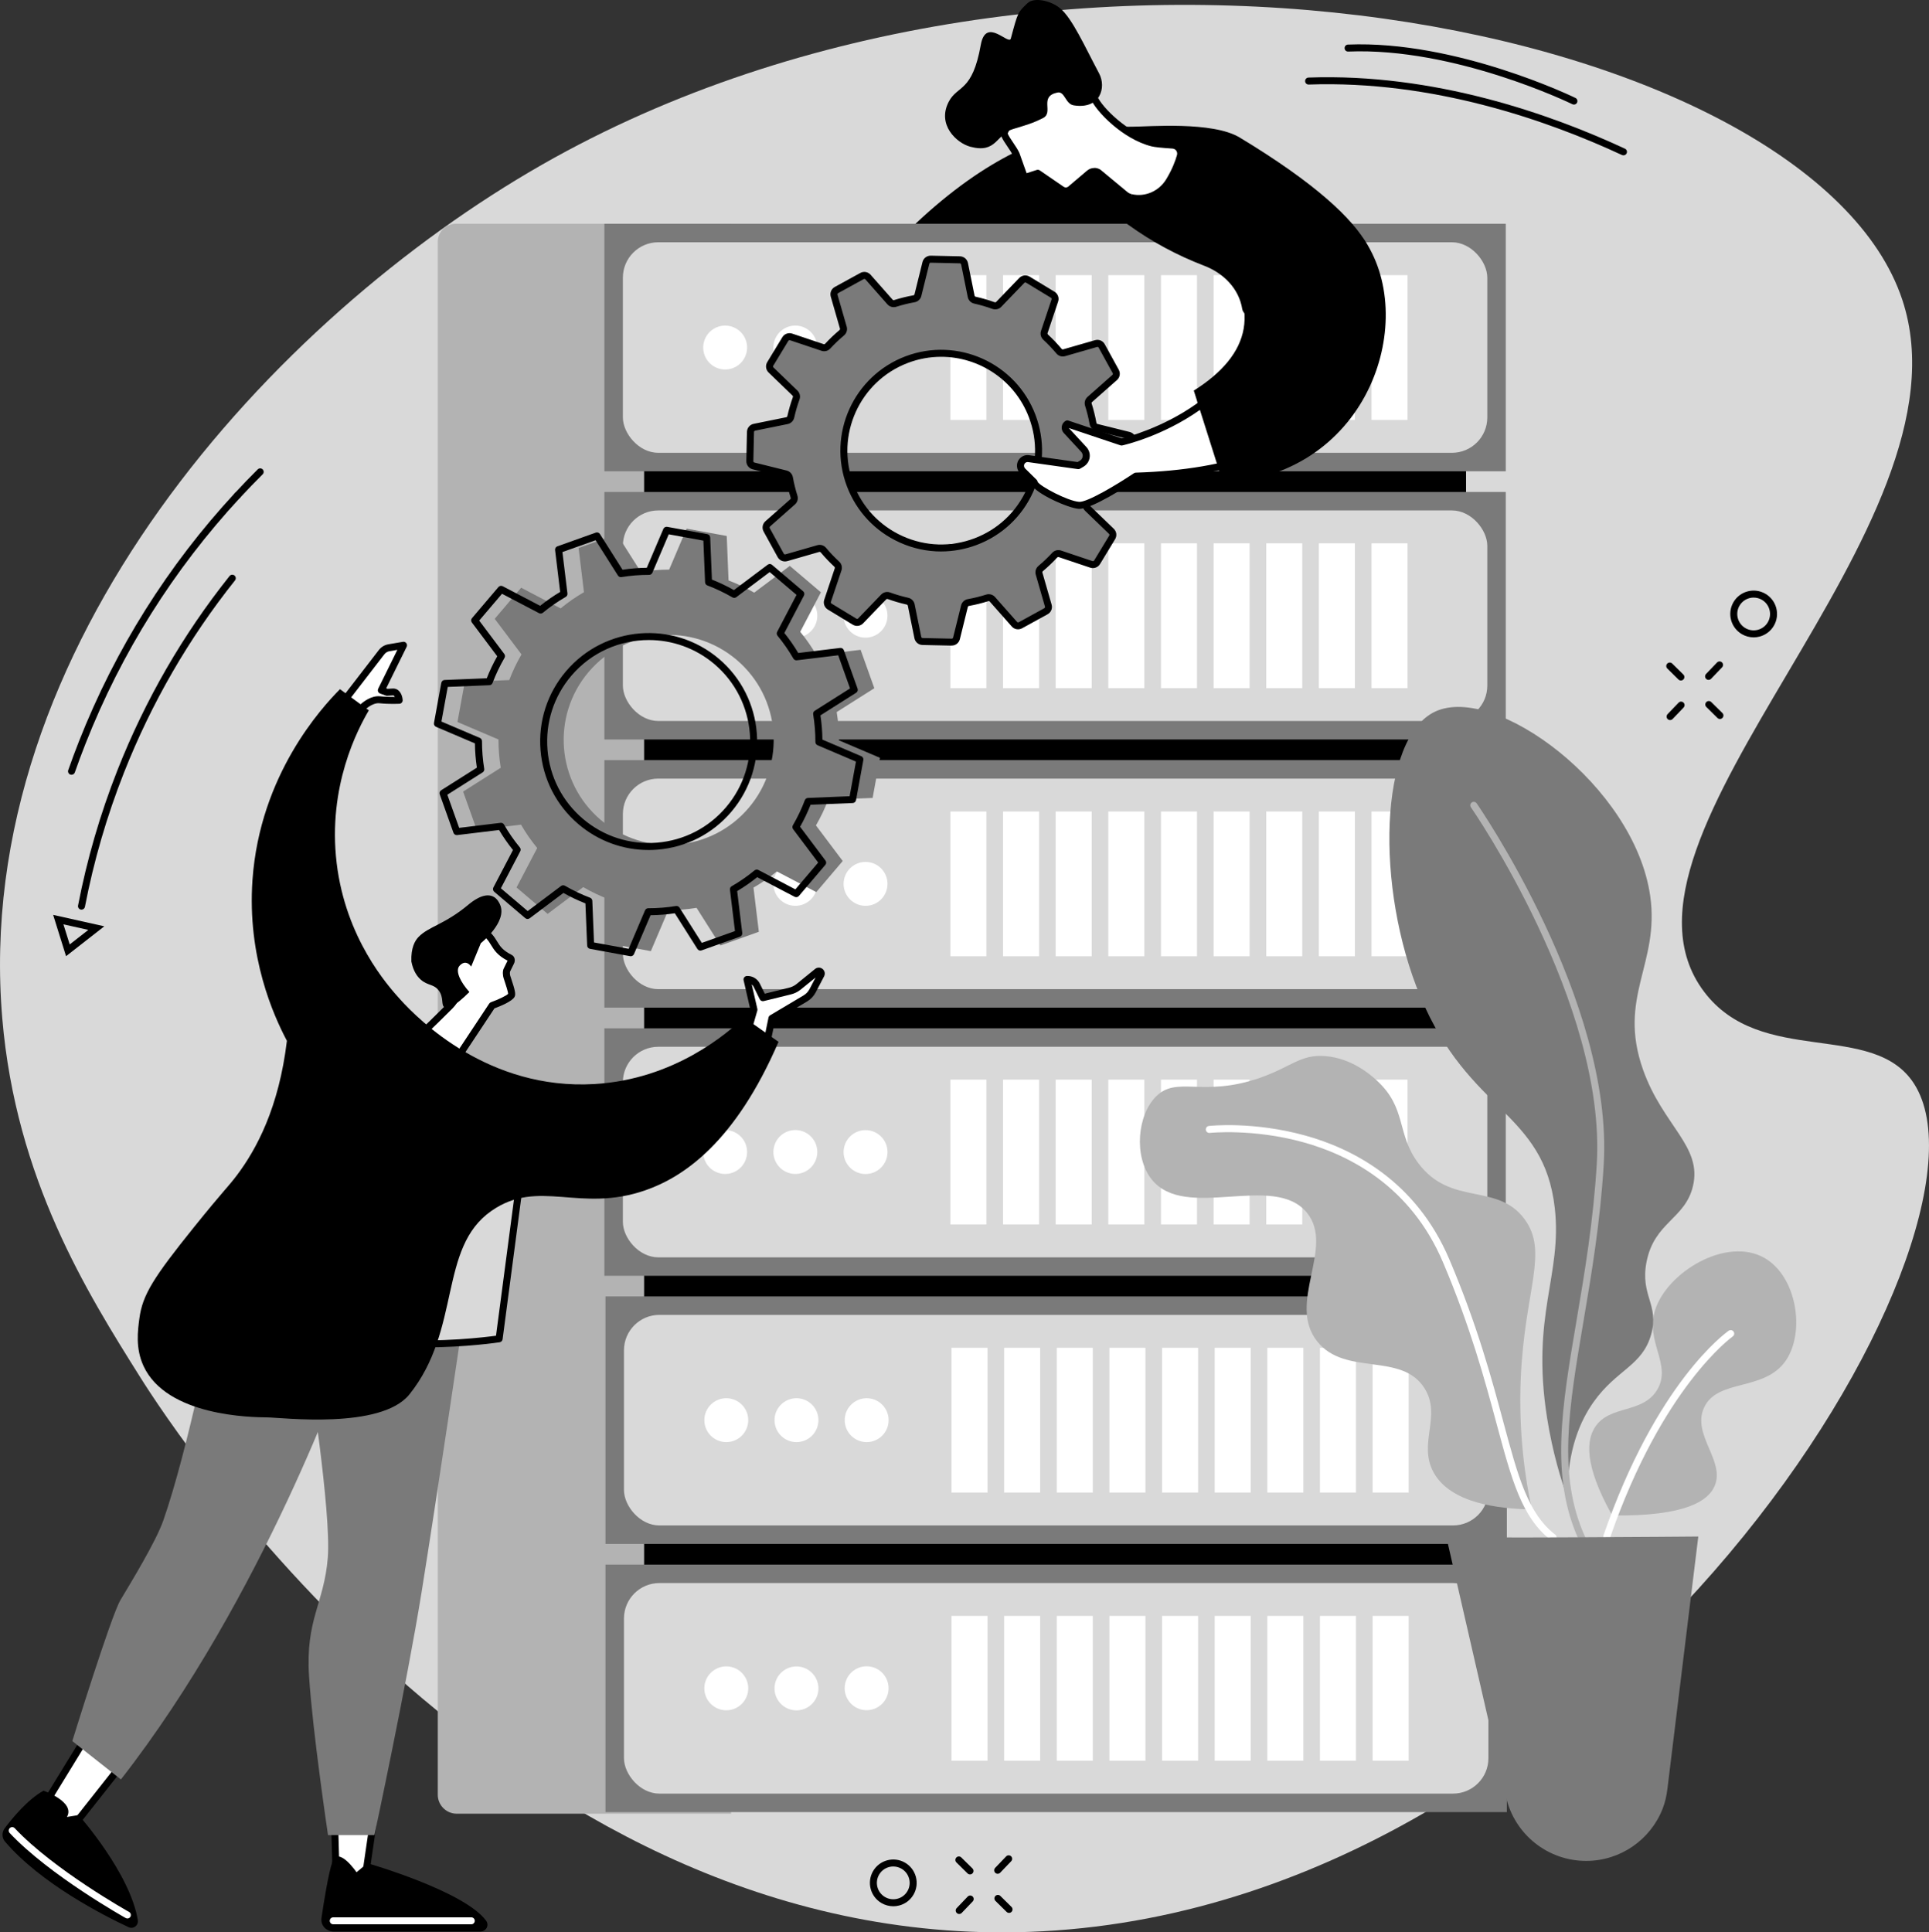
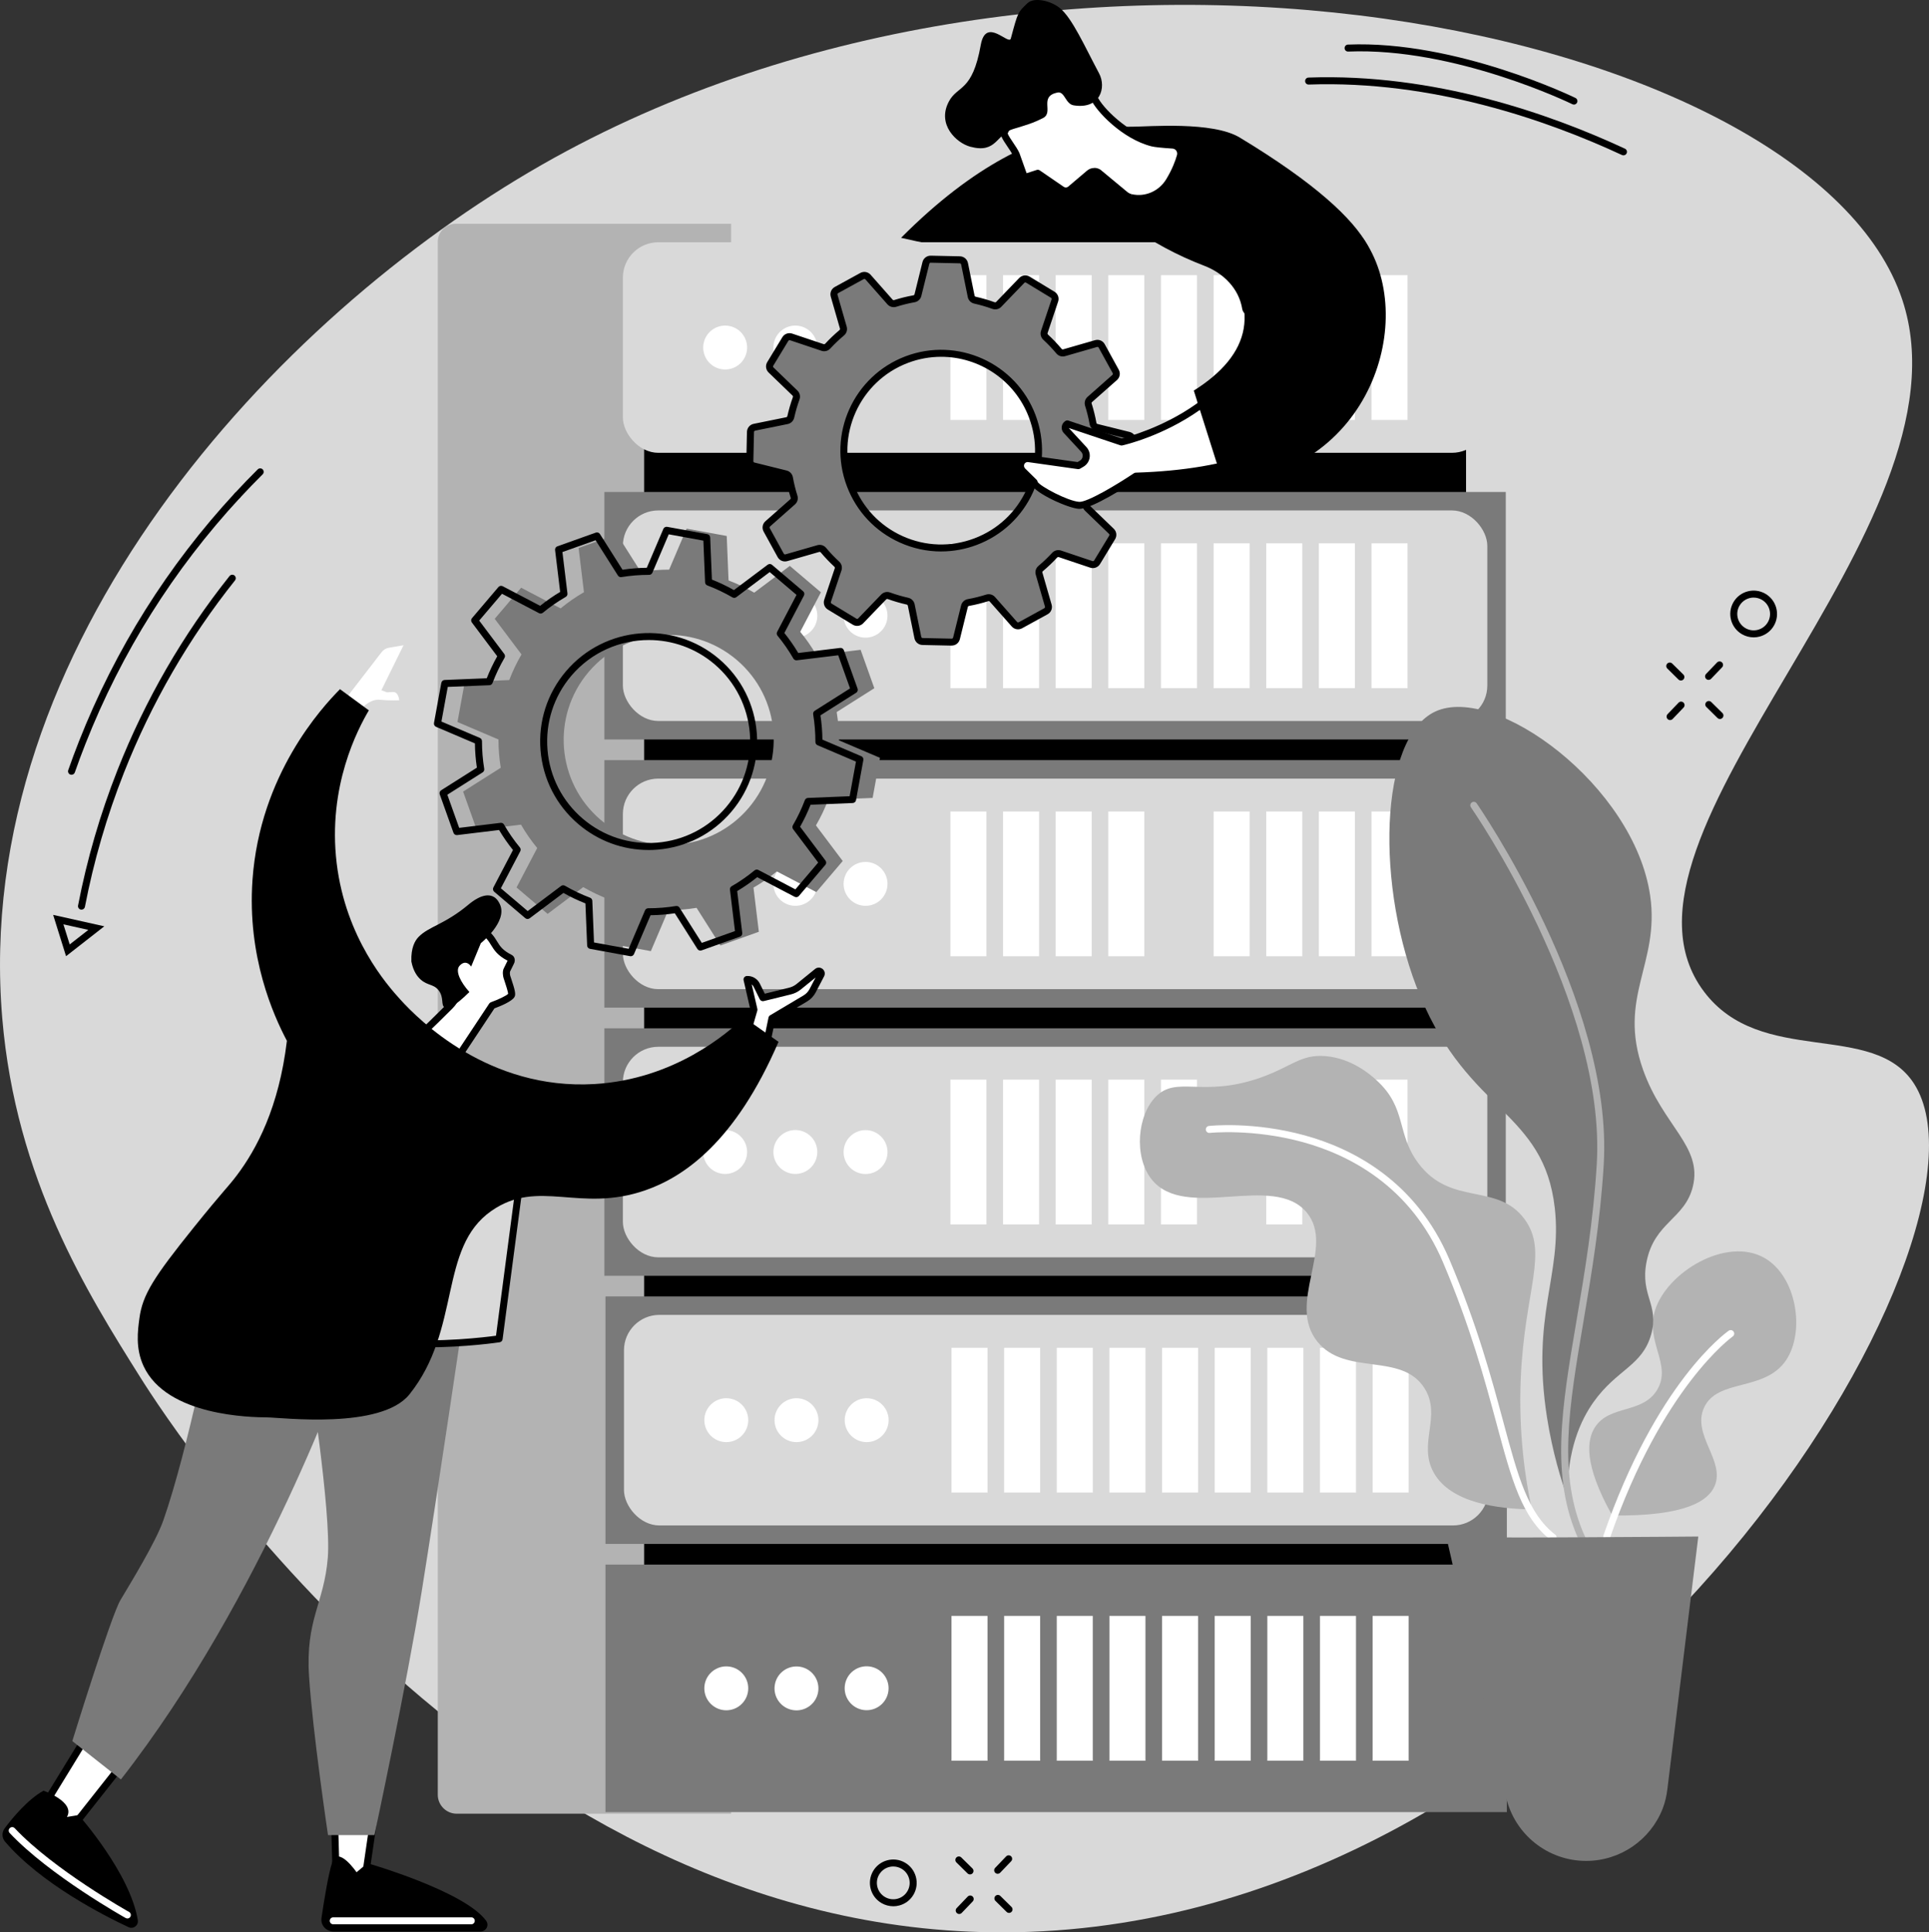
<svg xmlns="http://www.w3.org/2000/svg" id="Illustration" viewBox="0 0 828.61 830.09">
  <rect x="0" y="0" width="828.61" height="830.09" fill="#333333" stroke="none" />
  <defs>
    <style> .cls-1 { fill: #b3b3b3; } .cls-2 { fill: #ffffff; } .cls-3 { fill: #d9d9d9; } .cls-4 { fill: #7a7a7a; } </style>
  </defs>
  <g id="Big_data_tools">
    <path class="cls-3" d="M232.69,70.82C118.15,136.28-12.6,277.14.98,437.5c5.85,69.09,36.46,117.82,59.22,154.07,14.99,23.86,161.84,250.12,387.61,238.06,245.09-13.09,416.57-298.11,374.42-364.03-17.55-27.45-65.8-7.01-90.31-39.68-50.22-66.94,117.75-198.82,85.24-297.09C778.54,12.04,456.79-57.25,232.69,70.82Z" />
    <path d="M494.41,57.8s-43.35-20.03-107.35,44.36c68.65,16.04,125.68,6.06,125.68,6.06l-18.32-50.42Z" />
    <g>
      <path class="cls-1" d="M195.79,96.14h118.25v682.98h-117.85c-4.49,0-8.14-3.65-8.14-8.14V103.88c0-4.27,3.47-7.75,7.75-7.75Z" />
      <rect x="276.68" y="149.3" width="353.07" height="603.8" />
      <g>
-         <rect class="cls-4" x="259.62" y="96.14" width="387.19" height="106.32" />
        <rect class="cls-3" x="267.56" y="104.07" width="371.32" height="90.45" rx="15.21" ry="15.21" />
        <g>
          <circle class="cls-2" cx="311.5" cy="149.3" r="9.43" transform="translate(94.63 418.17) rotate(-76.72)" />
          <circle class="cls-2" cx="341.65" cy="149.3" r="9.43" transform="translate(117.85 447.51) rotate(-76.72)" />
          <circle class="cls-2" cx="371.8" cy="149.3" r="9.43" transform="translate(3.33 306.63) rotate(-45)" />
        </g>
        <g>
          <rect class="cls-2" x="408.25" y="118.2" width="15.47" height="62.2" />
          <rect class="cls-2" x="430.86" y="118.2" width="15.47" height="62.2" />
          <rect class="cls-2" x="453.47" y="118.2" width="15.47" height="62.2" />
          <rect class="cls-2" x="476.08" y="118.2" width="15.47" height="62.2" />
          <rect class="cls-2" x="498.7" y="118.2" width="15.47" height="62.2" />
          <rect class="cls-2" x="521.31" y="118.2" width="15.47" height="62.2" />
          <rect class="cls-2" x="543.92" y="118.2" width="15.47" height="62.2" />
          <rect class="cls-2" x="566.53" y="118.2" width="15.47" height="62.2" />
          <rect class="cls-2" x="589.14" y="118.2" width="15.47" height="62.2" />
        </g>
      </g>
      <g>
        <rect class="cls-4" x="259.62" y="211.34" width="387.19" height="106.32" />
        <rect class="cls-3" x="267.56" y="219.27" width="371.32" height="90.45" rx="15.21" ry="15.21" />
        <g>
          <circle class="cls-2" cx="311.5" cy="264.5" r="9.43" transform="translate(-95.79 297.74) rotate(-45)" />
          <circle class="cls-2" cx="341.65" cy="264.5" r="9.43" transform="translate(-86.96 319.06) rotate(-45)" />
          <circle class="cls-2" cx="371.8" cy="264.5" r="9.43" transform="translate(28.96 565.59) rotate(-76.72)" />
        </g>
        <g>
          <rect class="cls-2" x="408.25" y="233.4" width="15.47" height="62.2" />
          <rect class="cls-2" x="430.86" y="233.4" width="15.47" height="62.2" />
          <rect class="cls-2" x="453.47" y="233.4" width="15.47" height="62.2" />
          <rect class="cls-2" x="476.08" y="233.4" width="15.47" height="62.2" />
          <rect class="cls-2" x="498.7" y="233.4" width="15.47" height="62.2" />
          <rect class="cls-2" x="521.31" y="233.4" width="15.47" height="62.2" />
          <rect class="cls-2" x="543.92" y="233.4" width="15.47" height="62.2" />
          <rect class="cls-2" x="566.53" y="233.4" width="15.47" height="62.2" />
          <rect class="cls-2" x="589.14" y="233.4" width="15.47" height="62.2" />
        </g>
      </g>
      <g>
        <rect class="cls-4" x="259.62" y="326.53" width="387.19" height="106.32" />
        <rect class="cls-3" x="267.56" y="334.47" width="371.32" height="90.45" rx="15.21" ry="15.21" />
        <g>
          <circle class="cls-2" cx="311.5" cy="379.69" r="9.43" />
          <circle class="cls-2" cx="341.65" cy="379.69" r="9.43" />
          <circle class="cls-2" cx="371.8" cy="379.69" r="9.43" />
        </g>
        <g>
          <rect class="cls-2" x="408.25" y="348.59" width="15.47" height="62.2" />
          <rect class="cls-2" x="430.86" y="348.59" width="15.47" height="62.2" />
          <rect class="cls-2" x="453.47" y="348.59" width="15.47" height="62.2" />
          <rect class="cls-2" x="476.08" y="348.59" width="15.47" height="62.2" />
-           <rect class="cls-2" x="498.7" y="348.59" width="15.47" height="62.2" />
          <rect class="cls-2" x="521.31" y="348.59" width="15.47" height="62.2" />
          <rect class="cls-2" x="543.92" y="348.59" width="15.47" height="62.2" />
          <rect class="cls-2" x="566.53" y="348.59" width="15.47" height="62.2" />
          <rect class="cls-2" x="589.14" y="348.59" width="15.47" height="62.2" />
        </g>
      </g>
      <g>
        <rect class="cls-4" x="259.62" y="441.73" width="387.19" height="106.32" />
        <rect class="cls-3" x="267.56" y="449.67" width="371.32" height="90.45" rx="15.21" ry="15.21" />
        <g>
          <circle class="cls-2" cx="311.5" cy="494.89" r="9.43" transform="translate(-241.72 684.36) rotate(-76.72)" />
          <circle class="cls-2" cx="341.65" cy="494.89" r="9.43" transform="translate(-218.49 713.7) rotate(-76.72)" />
          <circle class="cls-2" cx="371.8" cy="494.89" r="9.43" transform="translate(-241.04 407.86) rotate(-45)" />
        </g>
        <g>
          <rect class="cls-2" x="408.25" y="463.79" width="15.47" height="62.2" />
          <rect class="cls-2" x="430.86" y="463.79" width="15.47" height="62.2" />
          <rect class="cls-2" x="453.47" y="463.79" width="15.47" height="62.2" />
          <rect class="cls-2" x="476.08" y="463.79" width="15.47" height="62.2" />
          <rect class="cls-2" x="498.7" y="463.79" width="15.47" height="62.2" />
-           <rect class="cls-2" x="521.31" y="463.79" width="15.47" height="62.2" />
          <rect class="cls-2" x="543.92" y="463.79" width="15.47" height="62.2" />
          <rect class="cls-2" x="566.53" y="463.79" width="15.47" height="62.2" />
          <rect class="cls-2" x="589.14" y="463.79" width="15.47" height="62.2" />
        </g>
      </g>
      <g>
        <rect class="cls-4" x="260.09" y="556.91" width="387.19" height="106.32" />
        <rect class="cls-3" x="268.03" y="564.84" width="371.32" height="90.45" rx="15.21" ry="15.21" />
        <g>
          <circle class="cls-2" cx="311.98" cy="610.07" r="9.43" />
          <circle class="cls-2" cx="342.13" cy="610.07" r="9.43" />
          <circle class="cls-2" cx="372.28" cy="610.07" r="9.43" />
        </g>
        <g>
          <rect class="cls-2" x="408.72" y="578.97" width="15.47" height="62.2" />
          <rect class="cls-2" x="431.33" y="578.97" width="15.47" height="62.2" />
          <rect class="cls-2" x="453.94" y="578.97" width="15.47" height="62.2" />
          <rect class="cls-2" x="476.56" y="578.97" width="15.47" height="62.2" />
          <rect class="cls-2" x="499.17" y="578.97" width="15.47" height="62.2" />
          <rect class="cls-2" x="521.78" y="578.97" width="15.47" height="62.2" />
          <rect class="cls-2" x="544.39" y="578.97" width="15.47" height="62.2" />
          <rect class="cls-2" x="567" y="578.97" width="15.47" height="62.2" />
          <rect class="cls-2" x="589.61" y="578.97" width="15.47" height="62.2" />
        </g>
      </g>
      <g>
        <rect class="cls-4" x="260.09" y="672.11" width="387.19" height="106.32" />
-         <rect class="cls-3" x="268.03" y="680.04" width="371.32" height="90.45" rx="15.21" ry="15.21" />
        <g>
          <circle class="cls-2" cx="311.98" cy="725.26" r="9.43" transform="translate(-421.46 433.03) rotate(-45)" />
          <circle class="cls-2" cx="342.13" cy="725.26" r="9.43" transform="translate(-428.58 946.8) rotate(-80.78)" />
          <circle class="cls-2" cx="372.28" cy="725.26" r="9.43" transform="translate(-419.12 920.95) rotate(-76.72)" />
        </g>
        <g>
          <rect class="cls-2" x="408.72" y="694.16" width="15.47" height="62.2" />
          <rect class="cls-2" x="431.33" y="694.16" width="15.47" height="62.2" />
          <rect class="cls-2" x="453.94" y="694.16" width="15.47" height="62.2" />
          <rect class="cls-2" x="476.56" y="694.16" width="15.47" height="62.2" />
          <rect class="cls-2" x="499.17" y="694.16" width="15.47" height="62.2" />
          <rect class="cls-2" x="521.78" y="694.16" width="15.47" height="62.2" />
          <rect class="cls-2" x="544.39" y="694.16" width="15.47" height="62.2" />
          <rect class="cls-2" x="567" y="694.16" width="15.47" height="62.2" />
          <rect class="cls-2" x="589.61" y="694.16" width="15.47" height="62.2" />
        </g>
      </g>
    </g>
    <g>
      <g>
        <path class="cls-1" d="M692.52,651c-12.42-22.2-10.87-32.6-7.33-38,6.31-9.61,20.41-5.56,26.67-16,6.43-10.74-5.22-20.49-.89-34.25,5.13-16.28,30.56-31.64,46.89-22.41,13.96,7.89,17.64,31.7,9.33,44-9.22,13.65-29.52,7.69-35.24,20.41-5.26,11.7,9.21,22.78,4.58,33.59-2.66,6.2-11.93,13.07-44,12.67Z" />
        <path class="cls-2" d="M690.19,661.55c-.16,0-.33-.03-.49-.08-.78-.27-1.2-1.12-.93-1.91,22.77-65.78,52.56-87.05,53.81-87.92.68-.47,1.61-.3,2.09.38.47.68.31,1.61-.37,2.09-.3.21-30.28,21.69-52.69,86.44-.21.62-.79,1.01-1.42,1.01Z" />
      </g>
      <g>
        <path class="cls-4" d="M673.26,643.34c-.13-20.73,5.8-33.35,11.25-41.05,9.94-14.04,20.95-15.49,24.75-29.05,3.58-12.81-4.8-16.69-1.99-31.12,3.34-17.18,16.53-18.37,19.93-32.52,4.14-17.22-12.88-25.93-21.43-50.11-11.06-31.28,7.27-45.43,3.08-74.64-6.8-47.41-66.7-91.1-92.32-79.19-24.16,11.23-25.91,75.65-6.39,122.46,20.81,49.89,53.04,49.17,57.73,90.88,3.24,28.82-10.29,45.71-3.33,90,2.36,15,6.09,26.91,8.72,34.34Z" />
        <path class="cls-1" d="M679.61,662.5c-.57,0-1.11-.32-1.37-.88-12.44-27.16-7.39-56.93-.99-94.63,3.36-19.82,7.17-42.28,8.65-67.01,4.11-68.93-53.48-152.35-54.06-153.18-.47-.68-.31-1.61.37-2.09.68-.47,1.61-.31,2.09.37.59.84,58.77,85.1,54.59,155.07-1.48,24.89-5.31,47.44-8.68,67.34-6.31,37.19-11.29,66.56.76,92.88.35.75.01,1.64-.74,1.99-.2.09-.42.14-.62.14Z" />
      </g>
      <g>
        <path class="cls-1" d="M657.98,648.39c-2.79-13.19-5.72-32.62-4.74-56.06,1.59-38.2,12.2-54.47,1.54-68.74-11.75-15.74-31.53-5.2-45.54-23.92-9.55-12.76-4.76-23.55-17.88-35.57-2.5-2.29-10.64-9.54-22.12-10.43-10.65-.83-14.42,4.59-28.01,9.33-24.63,8.59-35.61-1.03-44.66,8.01-8.02,8-9.61,25.72-1.97,35.5,14.4,18.41,52.49-3.03,66.78,14.43,12.21,14.91-8.83,38.79,4.52,55.41,12.03,14.97,36.13,4.33,46,20,7.55,11.98-3.02,23.79,3.98,36.28,7.3,13.03,27.39,15.52,42.1,15.78Z" />
        <path class="cls-2" d="M667.14,661.93c-.32,0-.64-.1-.92-.31-12.51-9.67-16.83-25.75-23.38-50.08-4.94-18.38-11.1-41.26-22.99-69.28-13.94-32.84-40.42-46.2-60.19-51.63-21.49-5.9-39.85-3.98-40.03-3.96-.82.08-1.57-.5-1.66-1.33-.09-.82.5-1.56,1.33-1.66.77-.09,19.12-2,41.15,4.05,20.4,5.6,47.75,19.4,62.16,53.35,11.98,28.21,18.16,51.2,23.13,69.67,6.39,23.75,10.61,39.44,22.32,48.49.66.51.78,1.45.27,2.1-.3.38-.74.58-1.19.58Z" />
      </g>
      <path class="cls-4" d="M621.23,660.05c2.06.92,108.28,0,108.28,0l-13.26,108.39c-.36,2.93-.99,5.83-2.07,8.57-5.22,13.31-18.14,22.39-32.85,22.39-16.44,0-30.71-11.36-34.39-27.39l-25.71-111.96Z" />
    </g>
    <g>
      <g>
        <g>
          <path d="M35,390.77c-.09,0-.19,0-.28-.03-.81-.16-1.35-.94-1.19-1.76,3.8-19.75,9.5-39.32,16.94-58.19,11.91-30.18,28.1-58.22,48.13-83.34.52-.65,1.46-.75,2.11-.24.65.52.75,1.46.24,2.11-19.85,24.89-35.89,52.67-47.69,82.57-7.38,18.69-13.02,38.09-16.78,57.66-.14.72-.77,1.22-1.47,1.22Z" />
          <path d="M102,214.32c-.36,0-.73-.13-1.02-.4-.61-.56-.64-1.51-.08-2.12,3.19-3.45,6.49-6.87,9.81-10.17.59-.58,1.54-.58,2.12,0,.58.59.58,1.54,0,2.12-3.29,3.27-6.56,6.66-9.72,10.08-.3.32-.7.48-1.1.48Z" />
-           <path d="M30.73,332.83c-.16,0-.33-.03-.5-.09-.78-.27-1.19-1.13-.92-1.91,1.46-4.15,3.01-8.33,4.62-12.41,15.64-39.63,38.17-75.5,66.96-106.62.56-.61,1.51-.65,2.12-.08.61.56.64,1.51.08,2.12-28.54,30.84-50.88,66.4-66.37,105.68-1.6,4.04-3.14,8.18-4.58,12.3-.22.62-.8,1-1.42,1Z" />
+           <path d="M30.73,332.83c-.16,0-.33-.03-.5-.09-.78-.27-1.19-1.13-.92-1.91,1.46-4.15,3.01-8.33,4.62-12.41,15.64-39.63,38.17-75.5,66.96-106.62.56-.61,1.51-.65,2.12-.08.61.56.64,1.51.08,2.12-28.54,30.84-50.88,66.4-66.37,105.68-1.6,4.04-3.14,8.18-4.58,12.3-.22.62-.8,1-1.42,1" />
        </g>
        <path d="M28.37,410.75l-5.54-17.74,21.97,4.91-16.42,12.83ZM27.24,397.07l2.7,8.64,8-6.25-10.7-2.39Z" />
      </g>
      <g>
        <path d="M697.35,66.73c-.21,0-.43-.05-.63-.14-31.97-14.86-81.27-32.16-134.55-30.27-.84.04-1.52-.62-1.55-1.45-.03-.83.62-1.52,1.45-1.55,53.89-1.92,103.66,15.55,135.93,30.55.75.35,1.08,1.24.73,1.99-.25.55-.8.87-1.36.87Z" />
        <path d="M676.08,44.92c-.22,0-.45-.05-.66-.15-.5-.25-50.43-24.52-96.28-22.62-.86.04-1.53-.61-1.56-1.44-.03-.83.61-1.53,1.44-1.56,46.63-1.9,97.22,22.68,97.73,22.93.74.37,1.05,1.26.68,2.01-.26.53-.79.84-1.35.84Z" />
      </g>
      <g>
        <path d="M733.93,292.06c-.37,0-.75-.14-1.04-.42-.6-.57-.62-1.52-.05-2.12l4.72-4.93c.57-.6,1.52-.62,2.12-.05.6.57.62,1.52.05,2.12l-4.72,4.93c-.29.31-.69.46-1.08.46Z" />
        <path d="M717.4,309.33c-.37,0-.75-.14-1.04-.42-.6-.57-.62-1.52-.05-2.12l4.72-4.93c.57-.6,1.52-.62,2.12-.05.6.57.62,1.52.05,2.12l-4.72,4.93c-.29.31-.69.46-1.08.46Z" />
        <path d="M722.04,292.33c-.38,0-.76-.14-1.05-.43l-4.79-4.72c-.59-.58-.6-1.53-.02-2.12.58-.59,1.53-.6,2.12-.02l4.79,4.72c.59.58.6,1.53.02,2.12-.29.3-.68.45-1.07.45Z" />
        <path d="M738.81,308.86c-.38,0-.76-.14-1.05-.43l-4.79-4.72c-.59-.58-.6-1.53-.02-2.12.58-.59,1.53-.6,2.12-.02l4.79,4.72c.59.58.6,1.53.02,2.12-.29.3-.68.45-1.07.45Z" />
      </g>
      <g>
        <path d="M428.56,804.93c-.37,0-.75-.14-1.04-.42-.6-.57-.62-1.52-.05-2.12l4.72-4.93c.57-.6,1.52-.62,2.12-.05.6.57.62,1.52.05,2.12l-4.72,4.93c-.29.31-.69.46-1.08.46Z" />
        <path d="M412.04,822.2c-.37,0-.75-.14-1.04-.42-.6-.57-.62-1.52-.05-2.12l4.72-4.93c.57-.6,1.52-.62,2.12-.05.6.57.62,1.52.05,2.12l-4.72,4.93c-.29.31-.69.46-1.08.46Z" />
        <path d="M416.67,805.2c-.38,0-.76-.14-1.05-.43l-4.79-4.72c-.59-.58-.6-1.53-.02-2.12.58-.59,1.53-.6,2.12-.02l4.79,4.72c.59.58.6,1.53.02,2.12-.29.3-.68.45-1.07.45Z" />
        <path d="M433.44,821.73c-.38,0-.76-.14-1.05-.43l-4.79-4.72c-.59-.58-.6-1.53-.02-2.12.58-.59,1.53-.6,2.12-.02l4.79,4.72c.59.58.6,1.53.02,2.12-.29.3-.68.45-1.07.45Z" />
      </g>
      <path d="M753.27,273.79c-1.74,0-3.46-.46-5.01-1.35-4.79-2.77-6.44-8.92-3.67-13.72,2.77-4.8,8.93-6.44,13.72-3.67,2.32,1.34,3.98,3.51,4.68,6.1.69,2.59.34,5.3-1,7.62-1.34,2.32-3.51,3.98-6.1,4.68-.86.23-1.74.35-2.61.35ZM753.3,256.7c-2.43,0-4.81,1.26-6.11,3.52-1.94,3.36-.79,7.68,2.58,9.62,1.63.94,3.53,1.19,5.34.71,1.82-.49,3.34-1.65,4.28-3.28s1.19-3.53.7-5.34c-.49-1.82-1.65-3.34-3.28-4.28-1.11-.64-2.32-.94-3.51-.94Z" />
      <path d="M383.7,818.88c-1.74,0-3.46-.46-5.01-1.35-4.8-2.77-6.44-8.92-3.67-13.72,2.77-4.79,8.93-6.44,13.72-3.67,2.32,1.34,3.98,3.51,4.68,6.1.69,2.59.34,5.3-1,7.62-1.34,2.32-3.51,3.98-6.1,4.68-.86.23-1.74.35-2.61.35ZM383.72,801.79c-2.43,0-4.81,1.26-6.11,3.52-1.94,3.36-.79,7.68,2.58,9.62,1.63.94,3.53,1.19,5.34.71,1.82-.49,3.34-1.65,4.28-3.28.94-1.63,1.19-3.53.7-5.34-.49-1.82-1.65-3.34-3.28-4.28-1.11-.64-2.32-.94-3.51-.94Z" />
    </g>
    <g>
      <g>
        <path class="cls-4" d="M352.62,254.44l-13.35-11.35-15.3,11.5c-3.56-2.07-7.25-3.83-11.02-5.25l-.78-19.1-17.24-3.15-7.5,17.61c-4.07,0-8.14.32-12.15.99l-10.24-16.17-16.5,5.89,2.3,18.98c-3.5,2.01-6.85,4.33-10.03,6.96l-16.95-8.88-11.35,13.35,11.5,15.3c-2.07,3.56-3.83,7.25-5.25,11.02l-19.1.78-3.15,17.24,17.61,7.5c0,4.07.32,8.14.98,12.15l-16.17,10.24,5.89,16.5,18.98-2.3c2.01,3.5,4.33,6.85,6.96,10.03l-8.88,16.95,13.35,11.35,15.3-11.5c3.56,2.07,7.25,3.83,11.02,5.25l.78,19.1,17.24,3.15,7.5-17.61c4.07,0,8.14-.32,12.15-.98l10.24,16.17,16.5-5.89-2.3-18.98c3.5-2.01,6.85-4.33,10.03-6.95l16.95,8.88,11.35-13.35-11.5-15.3c2.07-3.56,3.83-7.25,5.25-11.02l19.1-.78,3.15-17.24-17.61-7.5c0-4.07-.32-8.14-.98-12.15l16.17-10.24-5.89-16.5-18.98,2.3c-2.01-3.5-4.33-6.85-6.96-10.03l8.88-16.95ZM321.6,347.05c-16.14,18.98-44.6,21.29-63.58,5.15-18.98-16.14-21.29-44.6-5.15-63.58,16.14-18.98,44.6-21.29,63.58-5.15,18.98,16.13,21.29,44.6,5.15,63.58Z" />
        <path d="M270.95,410.77c-.09,0-.18,0-.27-.02l-17.24-3.15c-.69-.13-1.2-.71-1.23-1.41l-.74-18.11c-3.21-1.26-6.38-2.77-9.45-4.5l-14.51,10.9c-.56.42-1.34.4-1.87-.06l-13.35-11.35c-.53-.45-.68-1.22-.36-1.84l8.42-16.08c-2.21-2.75-4.21-5.64-5.97-8.6l-18,2.18c-.69.08-1.36-.33-1.59-.99l-5.89-16.5c-.24-.66.02-1.4.61-1.77l15.34-9.71c-.52-3.44-.81-6.94-.84-10.42l-16.7-7.12c-.64-.27-1.01-.96-.89-1.65l3.15-17.24c.13-.69.71-1.2,1.41-1.23l18.11-.74c1.26-3.21,2.77-6.38,4.5-9.45l-10.9-14.51c-.42-.56-.4-1.34.06-1.87l11.35-13.35c.45-.53,1.22-.68,1.84-.36l16.08,8.42c2.75-2.21,5.64-4.21,8.6-5.97l-2.18-18c-.08-.7.32-1.36.99-1.59l16.5-5.89c.66-.23,1.4.02,1.77.61l9.71,15.34c3.44-.52,6.94-.81,10.42-.84l7.12-16.7c.27-.64.96-1.01,1.65-.89l17.24,3.15c.69.13,1.2.71,1.23,1.41l.74,18.11c3.21,1.26,6.38,2.77,9.45,4.5l14.51-10.9c.56-.42,1.34-.4,1.87.06l13.35,11.35c.53.45.68,1.22.36,1.84l-8.42,16.08c2.21,2.75,4.21,5.64,5.97,8.6l18-2.18c.69-.08,1.36.33,1.59.99l5.89,16.5c.24.66-.02,1.4-.61,1.77l-15.34,9.71c.52,3.44.81,6.94.84,10.42l16.7,7.12c.65.27,1.01.96.89,1.65l-3.15,17.24c-.13.69-.71,1.2-1.41,1.23l-18.11.74c-1.26,3.21-2.77,6.38-4.5,9.45l10.9,14.51c.42.56.4,1.34-.06,1.87l-11.35,13.35c-.45.54-1.22.68-1.84.36l-16.08-8.42c-2.75,2.21-5.64,4.21-8.6,5.97l2.18,18c.08.7-.32,1.36-.99,1.59l-16.5,5.89c-.66.23-1.4-.02-1.77-.61l-9.71-15.34c-3.44.52-6.94.8-10.42.84l-7.12,16.7c-.24.56-.79.91-1.38.91ZM255.16,404.86l14.88,2.72,7.03-16.51c.24-.55.78-.91,1.38-.91.04,0,.1,0,.16,0,3.93,0,7.88-.32,11.75-.96.59-.1,1.19.17,1.51.68l9.6,15.16,14.24-5.08-2.16-17.78c-.07-.6.22-1.18.74-1.48,3.4-1.95,6.71-4.24,9.83-6.81.46-.38,1.11-.45,1.65-.17l15.89,8.33,9.8-11.52-10.78-14.34c-.36-.48-.4-1.13-.1-1.66,2.03-3.49,3.76-7.12,5.14-10.79.21-.56.74-.95,1.34-.97l17.9-.73,2.72-14.88-16.51-7.03c-.55-.24-.91-.78-.91-1.38,0-3.98-.32-7.98-.96-11.91-.1-.59.17-1.19.68-1.51l15.16-9.6-5.08-14.24-17.78,2.16c-.6.07-1.18-.22-1.48-.74-1.95-3.4-4.24-6.71-6.81-9.82-.38-.47-.45-1.12-.17-1.65l8.33-15.89-11.52-9.8-14.34,10.78c-.48.36-1.14.4-1.66.1-3.49-2.03-7.12-3.76-10.79-5.14-.56-.21-.95-.74-.97-1.34l-.73-17.9-14.88-2.72-7.03,16.51c-.24.55-.78.91-1.38.91-.04,0-.1,0-.16,0-3.93,0-7.88.32-11.75.96-.59.1-1.19-.17-1.51-.68l-9.6-15.16-14.24,5.08,2.16,17.79c.07.6-.22,1.18-.74,1.48-3.4,1.95-6.71,4.24-9.83,6.81-.47.38-1.12.45-1.65.17l-15.89-8.33-9.8,11.52,10.78,14.34c.36.48.4,1.13.1,1.66-2.03,3.49-3.76,7.12-5.14,10.79-.21.56-.74.95-1.34.97l-17.9.73-2.72,14.88,16.51,7.03c.55.24.91.78.91,1.38,0,3.98.32,7.98.96,11.91.1.59-.17,1.19-.68,1.51l-15.16,9.6,5.08,14.24,17.78-2.16c.6-.07,1.18.22,1.48.74,1.95,3.4,4.24,6.71,6.81,9.83.38.47.45,1.12.17,1.65l-8.33,15.89,11.52,9.79,14.34-10.78c.48-.36,1.13-.4,1.66-.1,3.49,2.03,7.13,3.76,10.79,5.14.56.21.95.74.97,1.34l.73,17.9ZM278.57,365.14c-11.04,0-21.61-3.87-30.11-11.1-9.48-8.06-15.26-19.34-16.27-31.75-1.01-12.41,2.88-24.47,10.94-33.95,16.65-19.58,46.12-21.97,65.7-5.32,19.58,16.65,21.97,46.12,5.32,65.7-8.06,9.49-19.34,15.26-31.75,16.27-1.28.1-2.57.16-3.84.16ZM278.68,274.94c-12.36,0-24.64,5.21-33.26,15.34-7.54,8.87-11.18,20.16-10.24,31.77.94,11.61,6.35,22.16,15.22,29.7,8.87,7.54,20.15,11.18,31.77,10.24,11.61-.94,22.16-6.35,29.7-15.22,15.57-18.32,13.34-45.89-4.98-61.47-8.19-6.96-18.22-10.36-28.21-10.36Z" />
      </g>
      <g>
        <path class="cls-4" d="M473.24,148.58c-.47-.86-1.49-1.29-2.43-1.01l-13.72,3.95c-.8.23-1.65-.04-2.19-.68-1.8-2.15-3.72-4.16-5.75-6.03-.61-.56-.84-1.42-.58-2.21l4.53-13.53c.31-.93-.06-1.96-.91-2.47l-10.69-6.49c-.84-.51-1.93-.37-2.61.34l-9.91,10.29c-.58.6-1.45.79-2.23.51-2.61-.94-5.28-1.72-7.99-2.33-.81-.18-1.44-.81-1.61-1.62l-2.84-14.01c-.2-.97-1.04-1.67-2.02-1.69l-12.49-.27c-.99-.02-1.86.64-2.09,1.6l-3.44,13.85c-.2.81-.86,1.41-1.67,1.55-2.71.49-5.41,1.16-8.08,2-.8.25-1.66.02-2.21-.6l-9.46-10.71c-.65-.74-1.73-.93-2.6-.45l-10.95,6.01c-.86.47-1.28,1.48-1.01,2.43l3.95,13.73c.23.8-.04,1.65-.68,2.19-2.14,1.8-4.16,3.72-6.02,5.75-.56.61-1.42.84-2.21.58l-13.52-4.54c-.94-.31-1.96.06-2.48.91l-6.48,10.69c-.51.84-.37,1.93.34,2.61l10.29,9.92c.6.58.79,1.45.51,2.23-.94,2.61-1.72,5.28-2.33,7.99-.18.81-.81,1.44-1.62,1.61l-14,2.84c-.97.2-1.67,1.04-1.69,2.02l-.27,12.5c-.02.99.64,1.85,1.6,2.09l13.84,3.44c.81.2,1.41.86,1.55,1.67.49,2.72,1.16,5.42,2,8.09.25.79.02,1.66-.6,2.21l-10.7,9.46c-.74.65-.93,1.73-.45,2.59l6.02,10.96c.47.86,1.49,1.28,2.43,1.01l13.72-3.95c.8-.23,1.65.04,2.19.68,1.8,2.15,3.72,4.16,5.75,6.03.61.56.84,1.42.58,2.21l-4.53,13.53c-.31.93.06,1.96.91,2.47l10.69,6.49c.84.51,1.93.37,2.61-.34l9.91-10.29c.58-.6,1.45-.79,2.23-.51,2.61.94,5.28,1.72,7.99,2.33.81.18,1.44.81,1.61,1.62l2.84,14.01c.2.97,1.04,1.67,2.02,1.69l12.49.27c.99.02,1.86-.64,2.09-1.6l3.43-13.85c.2-.81.86-1.41,1.68-1.55,2.71-.49,5.41-1.16,8.08-2,.79-.25,1.66-.02,2.21.6l9.46,10.71c.65.74,1.73.93,2.6.45l10.95-6.01c.86-.47,1.28-1.48,1.01-2.43l-3.95-13.73c-.23-.8.04-1.65.68-2.19,2.14-1.8,4.16-3.72,6.02-5.75.56-.61,1.42-.84,2.21-.58l13.52,4.53c.94.31,1.96-.06,2.48-.91l6.48-10.69c.51-.84.37-1.93-.34-2.61l-10.29-9.92c-.6-.58-.79-1.45-.51-2.23.94-2.61,1.72-5.28,2.32-7.99.18-.81.81-1.44,1.62-1.61l14-2.84c.97-.2,1.67-1.04,1.69-2.02l.27-12.5c.02-.99-.64-1.85-1.6-2.09l-13.84-3.44c-.81-.2-1.41-.86-1.55-1.67-.49-2.72-1.16-5.42-2-8.09-.25-.79-.02-1.66.6-2.21l10.7-9.46c.74-.65.93-1.73.45-2.59l-6.02-10.96ZM419.08,232.68c-21.6,8.17-45.72-2.72-53.89-24.32-8.17-21.6,2.72-45.72,24.32-53.89,21.6-8.17,45.72,2.72,53.89,24.32,8.17,21.59-2.72,45.72-24.32,53.89Z" />
        <path d="M408.83,277.34s-.05,0-.08,0l-12.49-.27c-1.7-.04-3.12-1.23-3.46-2.89l-2.84-14.01c-.05-.23-.22-.41-.47-.46-2.76-.62-5.51-1.42-8.17-2.38-.23-.08-.48-.03-.64.14l-9.91,10.29c-1.18,1.22-3.02,1.46-4.47.58l-10.69-6.49c-1.45-.88-2.09-2.62-1.55-4.23l4.53-13.53c.07-.22,0-.46-.17-.63-2.07-1.91-4.05-3.99-5.88-6.17-.16-.19-.4-.26-.62-.2l-13.72,3.95c-1.63.47-3.35-.24-4.16-1.73l-6.02-10.96c-.82-1.49-.5-3.32.77-4.44l10.7-9.46c.18-.15.24-.4.16-.64-.86-2.74-1.55-5.52-2.04-8.28-.04-.24-.21-.43-.44-.48l-13.84-3.44c-1.65-.41-2.77-1.88-2.74-3.58l.27-12.5c.04-1.7,1.23-3.12,2.89-3.46l14-2.84c.23-.05.41-.23.46-.47.62-2.76,1.42-5.51,2.38-8.17.08-.23.03-.48-.14-.64l-10.29-9.93c-1.22-1.18-1.46-3.02-.58-4.47l6.48-10.69c.88-1.45,2.62-2.09,4.24-1.55l13.52,4.53c.22.07.46,0,.63-.17,1.9-2.06,3.97-4.04,6.16-5.88.19-.16.27-.4.2-.63l-3.95-13.73c-.47-1.63.24-3.34,1.73-4.16l10.95-6.01c1.49-.82,3.32-.5,4.44.77l9.46,10.71c.16.18.4.24.64.16,2.72-.86,5.51-1.54,8.27-2.04.24-.04.43-.21.48-.44l3.43-13.85c.4-1.62,1.84-2.74,3.5-2.74.03,0,.05,0,.08,0l12.49.27c1.7.04,3.12,1.23,3.46,2.89l2.84,14.01c.05.23.23.41.47.46,2.76.62,5.51,1.42,8.16,2.38.23.08.48.03.64-.14l9.91-10.29c1.18-1.22,3.02-1.46,4.47-.58l10.69,6.49c1.45.88,2.09,2.62,1.55,4.23l-4.53,13.53c-.07.22,0,.46.17.63,2.06,1.9,4.04,3.98,5.88,6.17.16.19.4.27.62.2l13.72-3.95c1.64-.47,3.35.24,4.16,1.73l6.02,10.96c.82,1.49.5,3.32-.77,4.44l-10.7,9.46c-.18.16-.24.4-.16.64.86,2.74,1.55,5.52,2.04,8.28.04.24.21.43.44.48l13.84,3.44c1.65.41,2.78,1.88,2.74,3.58l-.27,12.5c-.04,1.7-1.23,3.12-2.89,3.46l-14,2.84c-.23.05-.4.23-.46.47-.62,2.77-1.42,5.52-2.38,8.17-.08.23-.03.48.14.64l10.29,9.92c1.22,1.18,1.46,3.02.58,4.47l-6.48,10.69c-.88,1.45-2.62,2.09-4.24,1.55l-13.52-4.54c-.22-.07-.46,0-.63.17-1.89,2.05-3.96,4.03-6.16,5.88-.19.16-.27.4-.2.63l3.95,13.73c.47,1.63-.24,3.35-1.73,4.16l-10.95,6.01c-1.49.82-3.32.5-4.44-.77l-9.46-10.71c-.16-.18-.4-.24-.64-.16-2.73.86-5.51,1.55-8.27,2.04-.24.04-.43.21-.49.44l-3.43,13.85c-.4,1.62-1.84,2.74-3.5,2.74ZM381.1,254.29c.41,0,.83.07,1.23.22,2.54.92,5.17,1.68,7.81,2.28,1.39.31,2.47,1.41,2.75,2.79l2.84,14.01c.06.28.3.48.59.49l12.49.27c.26-.02.54-.18.6-.46l3.44-13.85c.34-1.37,1.47-2.42,2.87-2.67,2.63-.47,5.29-1.13,7.9-1.95,1.36-.43,2.85-.02,3.79,1.04l9.46,10.7c.19.22.5.27.75.13l10.95-6.01c.25-.14.37-.43.29-.7l-3.95-13.73c-.39-1.36.06-2.83,1.16-3.75,2.1-1.77,4.08-3.66,5.89-5.62.97-1.05,2.45-1.43,3.79-.99l13.52,4.54c.27.09.57-.02.72-.26l6.48-10.69c.15-.25.11-.56-.1-.75l-10.29-9.92c-1.01-.98-1.36-2.48-.88-3.82.91-2.53,1.68-5.16,2.27-7.81.31-1.39,1.41-2.47,2.79-2.75l14-2.84c.28-.06.48-.3.49-.58l.27-12.5c0-.29-.18-.53-.46-.6l-13.84-3.44c-1.37-.34-2.41-1.46-2.67-2.86-.47-2.63-1.13-5.29-1.95-7.91-.43-1.36-.02-2.85,1.04-3.79l10.69-9.46c.21-.19.27-.5.13-.75l-6.02-10.96c-.14-.25-.42-.38-.7-.29l-13.72,3.95c-1.36.39-2.83-.06-3.75-1.16-1.76-2.09-3.65-4.08-5.62-5.9-1.04-.96-1.43-2.45-.98-3.79l4.53-13.53c.09-.27-.02-.57-.26-.71l-10.69-6.49c-.24-.15-.56-.11-.75.1l-9.91,10.29c-.98,1.02-2.48,1.36-3.82.88-2.54-.92-5.17-1.68-7.81-2.28-1.39-.31-2.47-1.41-2.75-2.79l-2.84-14.01c-.06-.28-.3-.48-.58-.49l-12.49-.27c-.3-.03-.53.18-.6.46l-3.44,13.85c-.34,1.37-1.46,2.42-2.86,2.67-2.64.47-5.3,1.13-7.9,1.95-1.36.43-2.85.02-3.79-1.04l-9.46-10.71c-.19-.22-.5-.27-.75-.13l-10.95,6.01c-.25.14-.37.43-.29.7l3.95,13.73c.39,1.36-.06,2.83-1.15,3.75-2.09,1.76-4.07,3.65-5.89,5.62-.96,1.05-2.45,1.44-3.79.98l-13.52-4.53c-.27-.09-.57.02-.72.26l-6.48,10.69c-.15.24-.1.56.1.75l10.29,9.93c1.02.98,1.36,2.48.88,3.81-.92,2.55-1.68,5.17-2.27,7.81-.31,1.39-1.41,2.47-2.79,2.75l-14,2.84c-.28.06-.48.3-.49.59l-.27,12.5c0,.29.18.54.46.6l13.84,3.44c1.37.34,2.41,1.46,2.67,2.86.47,2.63,1.13,5.29,1.95,7.91.43,1.36.02,2.85-1.04,3.78l-10.7,9.46c-.21.19-.27.5-.13.75l6.02,10.96c.14.25.43.37.7.29l13.72-3.95c1.36-.39,2.83.06,3.75,1.16,1.75,2.09,3.64,4.07,5.62,5.89,1.04.96,1.43,2.45.98,3.79l-4.53,13.53c-.09.27.02.57.26.71l10.69,6.49c.24.15.56.11.76-.1l9.91-10.29c.69-.71,1.63-1.09,2.59-1.09ZM404.27,236.9c-6.06,0-12.1-1.29-17.79-3.86-10.54-4.76-18.6-13.34-22.69-24.16-8.45-22.33,2.85-47.37,25.19-55.82,22.34-8.44,47.37,2.85,55.82,25.19,4.09,10.82,3.72,22.58-1.03,33.13-4.76,10.54-13.34,18.6-24.16,22.69-4.98,1.88-10.16,2.82-15.33,2.82ZM404.25,153.27c-4.73,0-9.53.84-14.21,2.61-20.79,7.86-31.3,31.17-23.44,51.95,3.81,10.07,11.31,18.05,21.12,22.48,9.81,4.43,20.76,4.77,30.83.96,10.07-3.81,18.05-11.31,22.48-21.12s4.77-20.76.96-30.83c-6.09-16.11-21.46-26.05-37.74-26.05Z" />
      </g>
    </g>
    <g>
      <g>
        <g>
          <polygon class="cls-2" points="143.74 783.22 144.46 808.77 156.57 808.77 160.65 780.84 143.74 783.22" />
          <path d="M156.57,810.27h-12.12c-.81,0-1.48-.65-1.5-1.46l-.72-25.55c-.02-.76.53-1.42,1.29-1.53l16.91-2.38c.47-.07.94.09,1.27.43.33.33.49.81.42,1.28l-4.07,27.94c-.11.74-.74,1.28-1.48,1.28ZM145.92,807.27h9.36l3.6-24.67-13.6,1.92.64,22.75Z" />
        </g>
        <path d="M206.28,829.73h-62.87c-3.27,0-5.79-2.61-5.31-5.85,1.08-7.35,2.99-19.13,4.64-23.99,2.46-7.27,10.42,4.38,10.42,4.38l4.66-3.89s41.43,11.86,50.94,24.64c1.53,2.06.08,4.71-2.48,4.71Z" />
        <path class="cls-2" d="M202.44,826.63h-59.29c-.83,0-1.5-.67-1.5-1.5s.67-1.5,1.5-1.5h59.29c.83,0,1.5.67,1.5,1.5s-.67,1.5-1.5,1.5Z" />
        <g>
          <polygon class="cls-2" points="53.91 756.05 30.86 785.24 18.67 776.1 38.4 743.9 53.91 756.05" />
          <path d="M30.86,786.74c-.31,0-.63-.1-.9-.3l-12.19-9.14c-.62-.46-.78-1.32-.38-1.98l19.73-32.19c.22-.36.59-.62,1.01-.69.42-.07.85.03,1.19.3l15.51,12.15c.31.25.52.61.56,1,.05.4-.06.79-.31,1.11l-23.04,29.18c-.3.37-.73.57-1.18.57ZM20.66,775.71l9.93,7.44,21.2-26.85-13-10.18-18.13,29.59Z" />
        </g>
        <path d="M55.22,827.86c-10.56-4.93-37.73-18.74-53.08-36.77-1.38-1.62-1.42-4-.13-5.7,3.27-4.35,9.9-12.41,16.67-16.15,0,0,13.77,4.79,10.07,11.28l5.02-.81s22.17,24.91,25.43,45.19c.36,2.22-1.94,3.92-3.97,2.97Z" />
        <path class="cls-2" d="M54.71,824.12c-.25,0-.5-.06-.73-.19-.33-.18-32.71-18.3-49.83-36.52-.57-.6-.54-1.55.07-2.12.6-.57,1.55-.54,2.12.07,16.8,17.88,48.78,35.78,49.1,35.96.72.4.98,1.32.58,2.04-.27.49-.79.77-1.31.77Z" />
        <path class="cls-4" d="M198.9,566.97s-11.28,76.36-17.73,116.51c-6.45,40.15-20.33,104.83-20.33,104.83h-19.94s-6.57-43.93-8.15-68.27,6.46-31.23,8.05-50.82c1.59-19.6-8.37-82.94-8.37-82.94l29.55-28.88,36.92,9.57Z" />
        <path class="cls-4" d="M148.83,583.86s-35.36,101.76-96.9,180.55l-20.87-16.48s16.58-53.69,20.68-60.59c4.1-6.91,15.09-24.76,18.39-34.14,10.69-30.43,22.03-88.48,22.03-88.48l56.69,19.14Z" />
      </g>
      <g>
        <g>
          <path class="cls-2" d="M164.69,457.84s12.22,14.79,23.5,10.81c8.52-3.01,12.76-5.06,14.87-6.38,1.12-.7,1.11-2.31.02-3.04-1.77-1.19-4.14-3.52-4.68-7.65l13.02-19.65s7.35-2.64,8.29-4.41c.48-.91-1.22-5.6-1.94-7.83-.23-.72-.37-2.34,0-3l1.64-3.34c.33-.58.34-1.49-.26-1.8-6.27-3.17-6.06-6-8.95-9.28-3.31-3.77-12.47-5.95-16.13,4.54-1.06,3.04-2.34,5.16-1.96,9.59-1.37-.24-2.64.06-3.41.95-1.45,1.65-.67,4.71,1.75,6.84,1.01.89,4.26,2.49,4.8,2.62.59.14,1.25,2.15-1.94,5.35-25.18,25.2-28.61,25.7-28.61,25.7Z" />
          <path d="M184.14,470.83c-10.52,0-20.15-11.48-20.61-12.04-.35-.42-.44-.99-.24-1.5.17-.44.54-.78.99-.91.4-.17,5.18-2.52,27.95-25.31,1.49-1.49,1.92-2.57,1.99-3.07-1.31-.55-3.82-1.87-4.77-2.71-3.09-2.71-3.92-6.64-1.89-8.95.74-.84,1.78-1.35,2.97-1.5,0-2.97.75-4.93,1.53-6.98.19-.5.39-1.02.58-1.56,2.11-6.04,5.78-7.94,8.49-8.47,4.19-.83,8.22,1.21,10.18,3.44.98,1.12,1.62,2.15,2.23,3.16,1.25,2.03,2.32,3.78,6.27,5.78.57.29.99.8,1.19,1.44.24.77.13,1.68-.29,2.43l-1.61,3.27c-.12.31-.08,1.35.09,1.87.11.34.24.74.39,1.18,1.6,4.79,2.06,6.69,1.45,7.82-1.02,1.93-6.06,4-8.64,4.95l-12.43,18.75c.58,3.2,2.44,5.06,3.94,6.06.95.64,1.5,1.69,1.49,2.83-.02,1.12-.59,2.14-1.54,2.73-2.84,1.78-7.94,3.97-15.16,6.52-1.52.54-3.04.77-4.55.77ZM167.04,458.21c3.23,3.39,12.41,11.93,20.64,9.02,8.74-3.08,12.74-5.09,14.57-6.23.03-.02.13-.08.13-.23,0-.07-.02-.2-.16-.29-2.1-1.41-4.72-4.06-5.33-8.7-.05-.36.04-.72.24-1.02l13.02-19.65c.18-.27.44-.47.74-.58,3.33-1.2,6.64-2.82,7.38-3.6-.05-1.03-1.1-4.18-1.56-5.57-.15-.45-.29-.86-.4-1.21-.26-.79-.58-2.95.11-4.19l1.61-3.27s0,0,0,0c-4.38-2.3-5.74-4.53-7.06-6.68-.57-.94-1.12-1.82-1.93-2.74-1.46-1.66-4.45-3.05-7.35-2.48-2.78.54-4.94,2.8-6.23,6.52-.2.57-.41,1.12-.61,1.65-.87,2.26-1.55,4.05-1.27,7.32.04.46-.14.92-.48,1.23-.34.31-.81.45-1.27.37-.9-.15-1.64.01-2.03.46-.77.88-.3,3.04,1.61,4.72.77.67,3.63,2.12,4.21,2.3.68.17,1.25.77,1.48,1.59.23.82.42,3.09-2.75,6.26-16.85,16.86-24.17,22.88-27.32,25ZM164.26,456.41h0ZM164.46,456.36h0,0ZM164.46,456.36s0,0,0,0c0,0,0,0,0,0ZM164.47,456.36s0,0,0,0c0,0,0,0,0,0ZM194.87,428.25s0,0,.01,0c0,0,0,0-.01,0Z" />
        </g>
        <path d="M206.52,405.19s11.52-9.17,8.3-16.54c-.28-.65-1.14-2.68-3.13-3.58-4.07-1.84-9.33,2.6-10.51,3.58-10.21,8.51-17.03,9.34-21.36,13.81-1.57,1.62-3.33,4.61-3.11,10.59.84,4.26,2.6,6.52,4.05,7.79,2.98,2.61,5.56,1.85,7.67,4.6,2.38,3.09.89,6.33,2.54,7.3,1.28.75,4.08-.08,10.66-6.6-3.94-4.4-5.88-8.74-4.49-10.92.39-.62,1.51-1.66,2.68-1.66,1.55,0,2.57,1.66,2.57,1.66l4.14-10.02Z" />
      </g>
      <g>
        <g>
          <path class="cls-2" d="M331.57,437.43l14.35-8.53c1.34-.8,2.43-1.95,3.15-3.33l3.58-6.87c.53-1.01-.71-2.03-1.6-1.3l-7.98,6.48c-1.12.91-2.44,1.56-3.85,1.89l-11.52,2.84-2.64-5.37c-.78-1.58-2.42-2.55-4.19-2.47l2.99,12.98-3.52,12.16,8.9,2.86,2.32-11.32Z" />
          <path d="M329.25,450.25c-.15,0-.31-.02-.46-.07l-8.9-2.86c-.77-.25-1.21-1.07-.98-1.84l3.41-11.79-2.9-12.6c-.1-.43,0-.89.27-1.24.27-.35.68-.57,1.12-.59,2.38-.13,4.56,1.19,5.6,3.31l2.11,4.29,10.35-2.55c1.2-.28,2.32-.83,3.27-1.59l7.98-6.48c.95-.77,2.28-.77,3.22,0,.95.77,1.22,2.07.65,3.16l-3.58,6.87c-.85,1.63-2.13,2.99-3.71,3.93l-13.78,8.19-2.19,10.67c-.09.42-.34.78-.71.99-.23.14-.49.21-.76.21ZM322.2,444.91l5.92,1.9,1.99-9.68c.08-.41.34-.77.7-.99l14.35-8.53c1.1-.66,2-1.6,2.59-2.74l2.59-4.96-6.31,5.12c-1.29,1.05-2.84,1.81-4.46,2.18l-11.51,2.83c-.68.17-1.39-.16-1.7-.79l-2.64-5.37c-.2-.4-.47-.74-.81-1l2.42,10.51c.06.25.05.51-.02.75l-3.11,10.76Z" />
        </g>
        <g>
          <path class="cls-2" d="M154.4,305.16s4.2-5.01,8.75-4.56c4.55.45,8.34.22,8.34.22,0,0-.23-3.69-2.73-3.55l-2.5.14-2.44-.89,9.52-19.34-6.25,1.06c-1.26.21-2.39.9-3.17,1.91l-15.8,20.5,6.29,4.51Z" />
-           <path d="M154.4,306.66c-.3,0-.61-.09-.87-.28l-6.29-4.51c-.33-.24-.55-.6-.61-1-.06-.4.05-.81.3-1.13l15.8-20.5c1.01-1.31,2.47-2.19,4.11-2.47l6.25-1.06c.56-.1,1.12.13,1.45.58.34.45.39,1.05.14,1.56l-8.79,17.84.58.21,2.19-.12c2.73-.15,4.15,2.46,4.31,4.95.03.4-.11.79-.37,1.09-.26.3-.64.48-1.03.5-.16,0-3.96.23-8.58-.22-3.05-.31-6.42,2.81-7.45,4.03-.3.35-.72.53-1.15.53ZM150.25,300.33l3.96,2.85c1.64-1.6,5.17-4.45,9.08-4.07,2.51.25,4.79.28,6.29.27-.17-.36-.43-.65-.75-.61l-2.5.14c-.21,0-.41-.02-.6-.09l-2.44-.89c-.4-.15-.72-.46-.88-.85-.16-.4-.14-.84.05-1.22l8.23-16.7-3.35.57c-.89.15-1.69.63-2.24,1.34l-14.85,19.28Z" />
        </g>
        <g>
          <path class="cls-3" d="M223.26,508.02l-8.85,67.09s-23.09,3.57-46.63,1.6c0,0,29.89-70.68,55.48-68.69Z" />
          <path d="M182.66,578.8c-4.84,0-9.92-.17-15.01-.59-.48-.04-.91-.31-1.16-.72-.25-.41-.29-.92-.1-1.36,1.24-2.93,30.56-71.67,56.98-69.6.41.03.79.23,1.05.55.26.32.38.73.32,1.14l-8.85,67.09c-.09.66-.6,1.18-1.26,1.29-.18.03-14.51,2.2-31.97,2.2ZM169.99,575.38c19.49,1.36,38.37-.95,43.07-1.59l8.48-64.3c-21.6,1-46.69,54.94-51.56,65.88Z" />
        </g>
        <path d="M319.6,437.08c4.94,3.49,9.88,6.97,14.82,10.46-18.6,43.12-40.7,58.02-57.16,63.76-28.33,9.89-45.89-5.25-66.16,8.86-22.86,15.91-12.81,50.81-35.2,78.8-12.2,15.25-54.91,9.97-61.23,9.91-6.44-.06-43-.41-53.01-22.05-3.52-7.61-2.5-15.16-1.77-20.57,1.36-10.07,6.06-17.49,23.49-39.16,12.72-15.8,14.47-17.04,18.35-22.19,8.44-11.19,18.08-29.1,21.51-57.8-5.73-10.84-17.12-36.02-14.78-69.14,3.21-45.27,29.87-74.11,37.59-81.91,4.13,3.03,8.26,6.07,12.39,9.1-4.61,7.83-17.83,32.62-13.81,65.72,3.91,32.2,21.74,52.36,27.42,58.6,7.78,8.55,37.88,38.87,83.23,36.21,34.55-2.03,57.35-21.99,64.31-28.61Z" />
      </g>
    </g>
    <g>
      <g>
        <path d="M486.3,54.43c-32.64,0-23.2.66-51.71,5.97l50.14,36.21c10.06,7.26,20.96,13.12,32.55,17.55,8.27,3.16,14.93,9.79,16.34,18.64,2.37,14.95,128.36,4.49-1.09-73.72-11.69-7.07-39.25-4.65-46.23-4.65Z" />
        <g>
          <g>
            <path class="cls-2" d="M485.76,84.87c-.94-.22-1.8-.68-2.54-1.29l-11.39-9.45c-1.22-.76-2.79-.65-3.88.26l-8.15,6.92c-1.05.88-2.56.94-3.7.16l-10.31-7.07-5.03,1.62c-.39.13-.82-.08-.96-.47l-3.3-9.26c-1.41-3.23-6.25-8.51-4.98-9.7,0,0,14.77-32.75,31.01-25.08,2.35,1.11,4.17,3.11,5.21,5.49l2.18,4.98c2.19,5,13.34,16.45,25.05,19.42,1.56.4,5.6.72,8.75.92,2.35.15,3.93,2.43,3.29,4.69-.76,2.68-2.16,6.4-4.74,10.69-3.4,5.64-9.97,8.68-16.39,7.21-.05-.01-.09-.02-.14-.03Z" />
            <path d="M489.17,86.77c-1.2,0-2.41-.13-3.61-.41,0,0-.15-.03-.15-.04-1.12-.27-2.21-.82-3.14-1.59l-11.3-9.37c-.66-.37-1.48-.3-2.05.18l-8.14,6.91c-1.57,1.31-3.83,1.41-5.51.26l-9.7-6.65-4.33,1.39c-1.18.38-2.42-.24-2.83-1.4l-3.28-9.21c-.49-1.09-1.46-2.54-2.41-3.93-2.08-3.07-3.74-5.53-2.45-7.16,1.1-2.38,10.28-21.57,22.3-26,3.65-1.35,7.23-1.22,10.62.39,2.61,1.23,4.72,3.45,5.95,6.24l2.18,4.98c2.11,4.82,13.12,15.8,24.05,18.57,1.13.29,4.14.6,8.47.87,1.56.1,2.98.89,3.88,2.16.91,1.29,1.19,2.91.76,4.43-1.03,3.65-2.68,7.37-4.9,11.05-3.15,5.23-8.65,8.31-14.4,8.31ZM470.07,72.12c.88,0,1.76.24,2.55.73.06.04.11.08.17.12l11.39,9.45c.59.49,1.24.82,1.93.99l-.35,1.46.4-1.45c5.77,1.32,11.71-1.3,14.84-6.5,2.6-4.31,3.93-7.99,4.58-10.32.18-.65.07-1.34-.32-1.88-.38-.54-.96-.86-1.62-.9-4.64-.3-7.68-.62-9.02-.96-12.5-3.17-23.77-15.06-26.06-20.27l-2.18-4.98c-.93-2.13-2.52-3.81-4.48-4.73-2.68-1.26-5.39-1.36-8.3-.28-11.38,4.19-20.61,24.42-20.7,24.62-.01.03-.03.06-.05.09.21.79,1.48,2.66,2.34,3.94,1.03,1.53,2.1,3.11,2.69,4.46.01.03.03.06.04.1l3.06,8.59,4.35-1.4c.44-.14.92-.07,1.31.19l10.31,7.07c.58.4,1.35.36,1.89-.08l8.14-6.91c.89-.74,1.99-1.12,3.09-1.12ZM432.57,57.67s0,0,0,0c0,0,0,0,0,0Z" />
          </g>
          <path d="M407.56,43.66c3.81-7.2,10.1-3.95,13.74-24.38,2.19-12.28,12.06.4,12.9-2.73,3.1-11.54,2.98-11.15,7.15-15.18,2.76-2.66,9.88-1.17,13.9,2.09,5.31,4.3,10.62,16.36,16.86,28.05,3.23,6.05.51,15.58-10.92,13.74-3.58-.58-3.81-6.14-6.94-5.5-8.15,1.66-1.45,8.55-6.22,10.96-4.59,2.32-7.03,2.94-12.95,4.75-7.17,2.18-6.9,10.62-18.28,7.57-5.93-1.59-14.45-9.52-9.23-19.38Z" />
        </g>
      </g>
      <g>
        <g>
          <path class="cls-2" d="M481.75,189.89s66.86-14.8,60.9-75.13l45.74,9.28s14.27,77.03-100.47,80.49c0,0-19.28,12.91-24.49,12.55-5.22-.37-19.27-7.55-19.22-9.9l-4.88-4.8c-.55-.54-.9-1.26-.97-2.04-.18-1.96,1.51-3.58,3.47-3.31l21.36,3.01,1.45-.85c2.19-1.28,2.63-4.26.9-6.13l-7.49-8.09c-.81-.88-.6-2.28.43-2.88l23.26,7.8Z" />
          <path d="M463.61,218.58c-.1,0-.2,0-.29,0-4.52-.32-18.54-6.55-20.41-10.57l-4.64-4.56c-.8-.79-1.31-1.85-1.41-2.97-.13-1.4.38-2.75,1.39-3.72,1.01-.97,2.39-1.41,3.78-1.21l20.84,2.94,1-.59c.65-.38,1.08-1.03,1.19-1.77.11-.75-.12-1.49-.63-2.04l-7.49-8.09c-.7-.75-1.01-1.77-.86-2.79.15-1.02.75-1.89,1.64-2.41.37-.22.82-.26,1.23-.12l22.85,7.66c2.61-.64,17.62-4.64,31.83-14.66,20.67-14.58,29.92-34.35,27.51-58.76-.05-.47.13-.94.49-1.26.35-.32.84-.45,1.3-.36l45.74,9.28c.6.12,1.07.59,1.18,1.2.2,1.08,4.67,26.6-13.59,49.24-16.6,20.58-46.16,31.68-87.87,33.01-3.92,2.61-19.24,12.56-24.78,12.56ZM445.7,206.99c1.12,1.93,12.91,8.24,17.84,8.59,3.43.27,16.26-7.41,23.55-12.29.23-.16.51-.25.79-.25,41.03-1.24,69.98-11.97,86.06-31.91,15.44-19.15,13.73-40.97,13.12-45.83l-42.74-8.67c2.25,30.68-14.43,49.28-29.01,59.54-16.03,11.29-32.53,15.03-33.22,15.18-.26.06-.54.04-.8-.04l-22.17-7.43s.03.05.05.07l7.49,8.09c1.13,1.22,1.64,2.87,1.4,4.52-.24,1.65-1.21,3.08-2.64,3.92l-1.45.85c-.29.17-.63.24-.97.19l-21.36-3.01c-.48-.07-.94.08-1.29.41-.35.33-.52.79-.48,1.27.04.42.23.81.53,1.11l4.88,4.8c.24.24.4.55.44.89ZM445.71,207.2h0s0,0,0,0Z" />
        </g>
        <path d="M521.44,107.23l63.96-5.07c24.2,33.81,3.71,101.54-60,105.41l-12.6-39.78c24.41-15.37,29.84-35.37,8.63-60.56Z" />
      </g>
    </g>
  </g>
</svg>